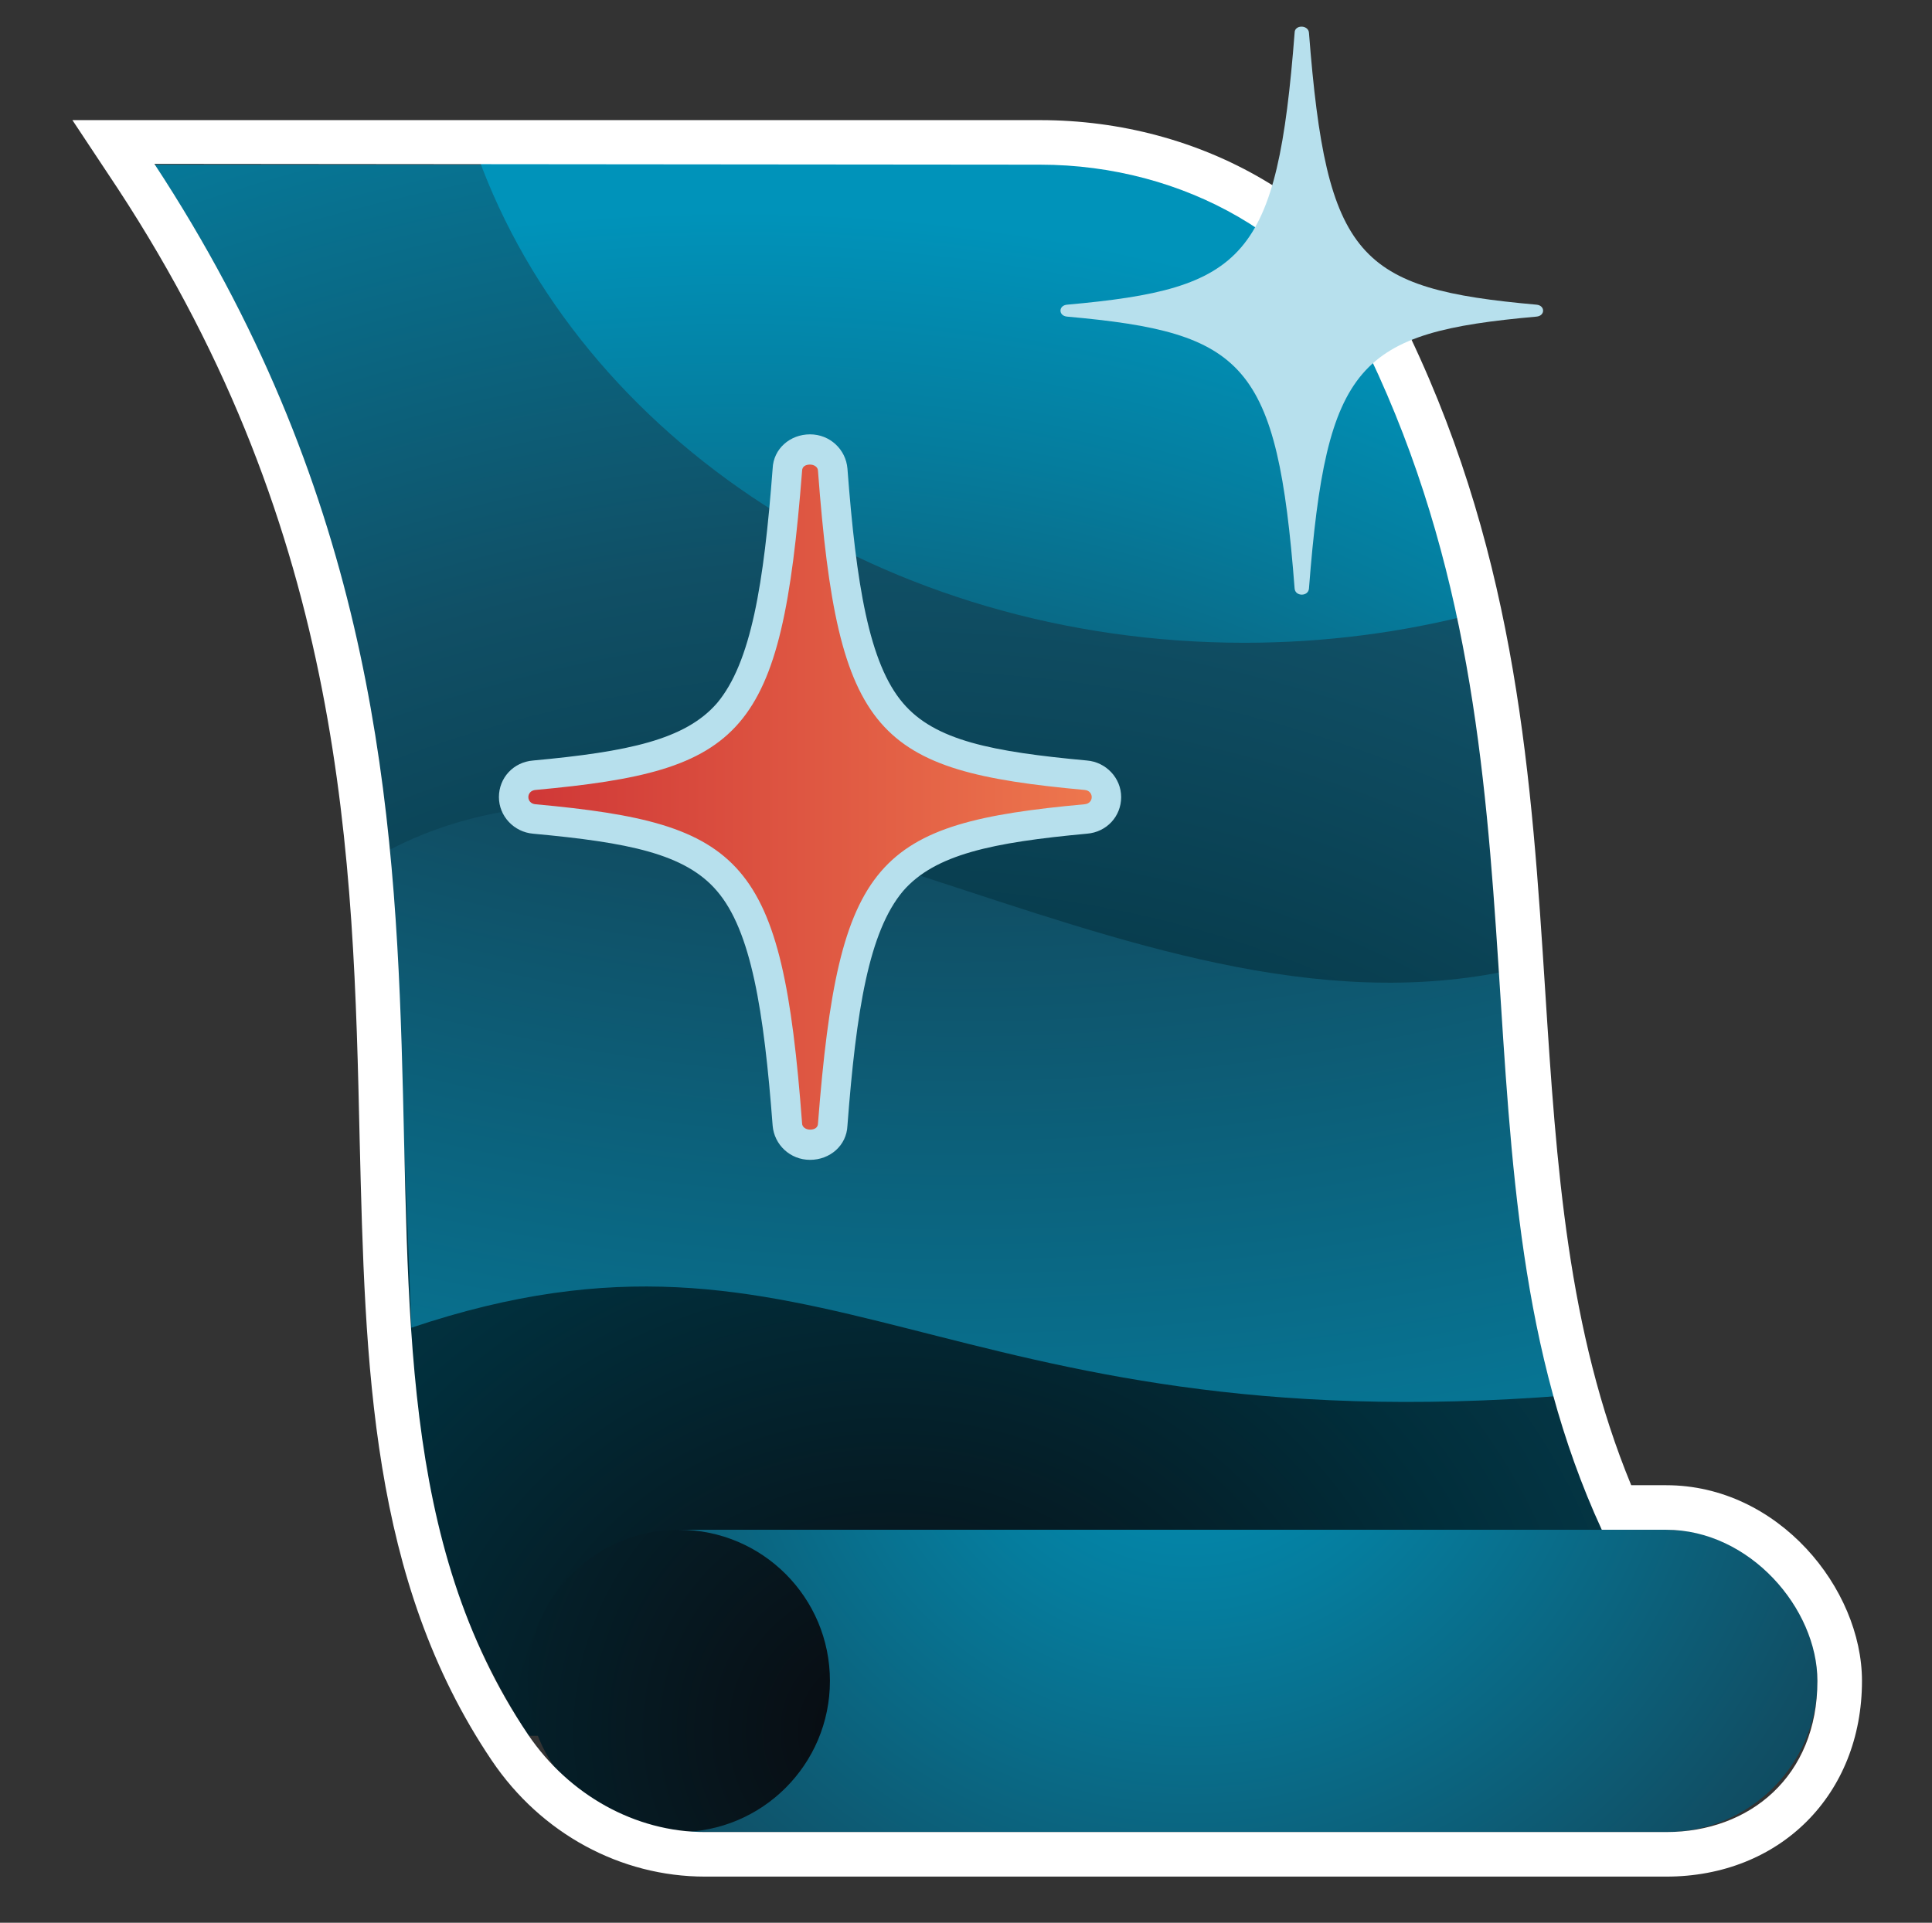
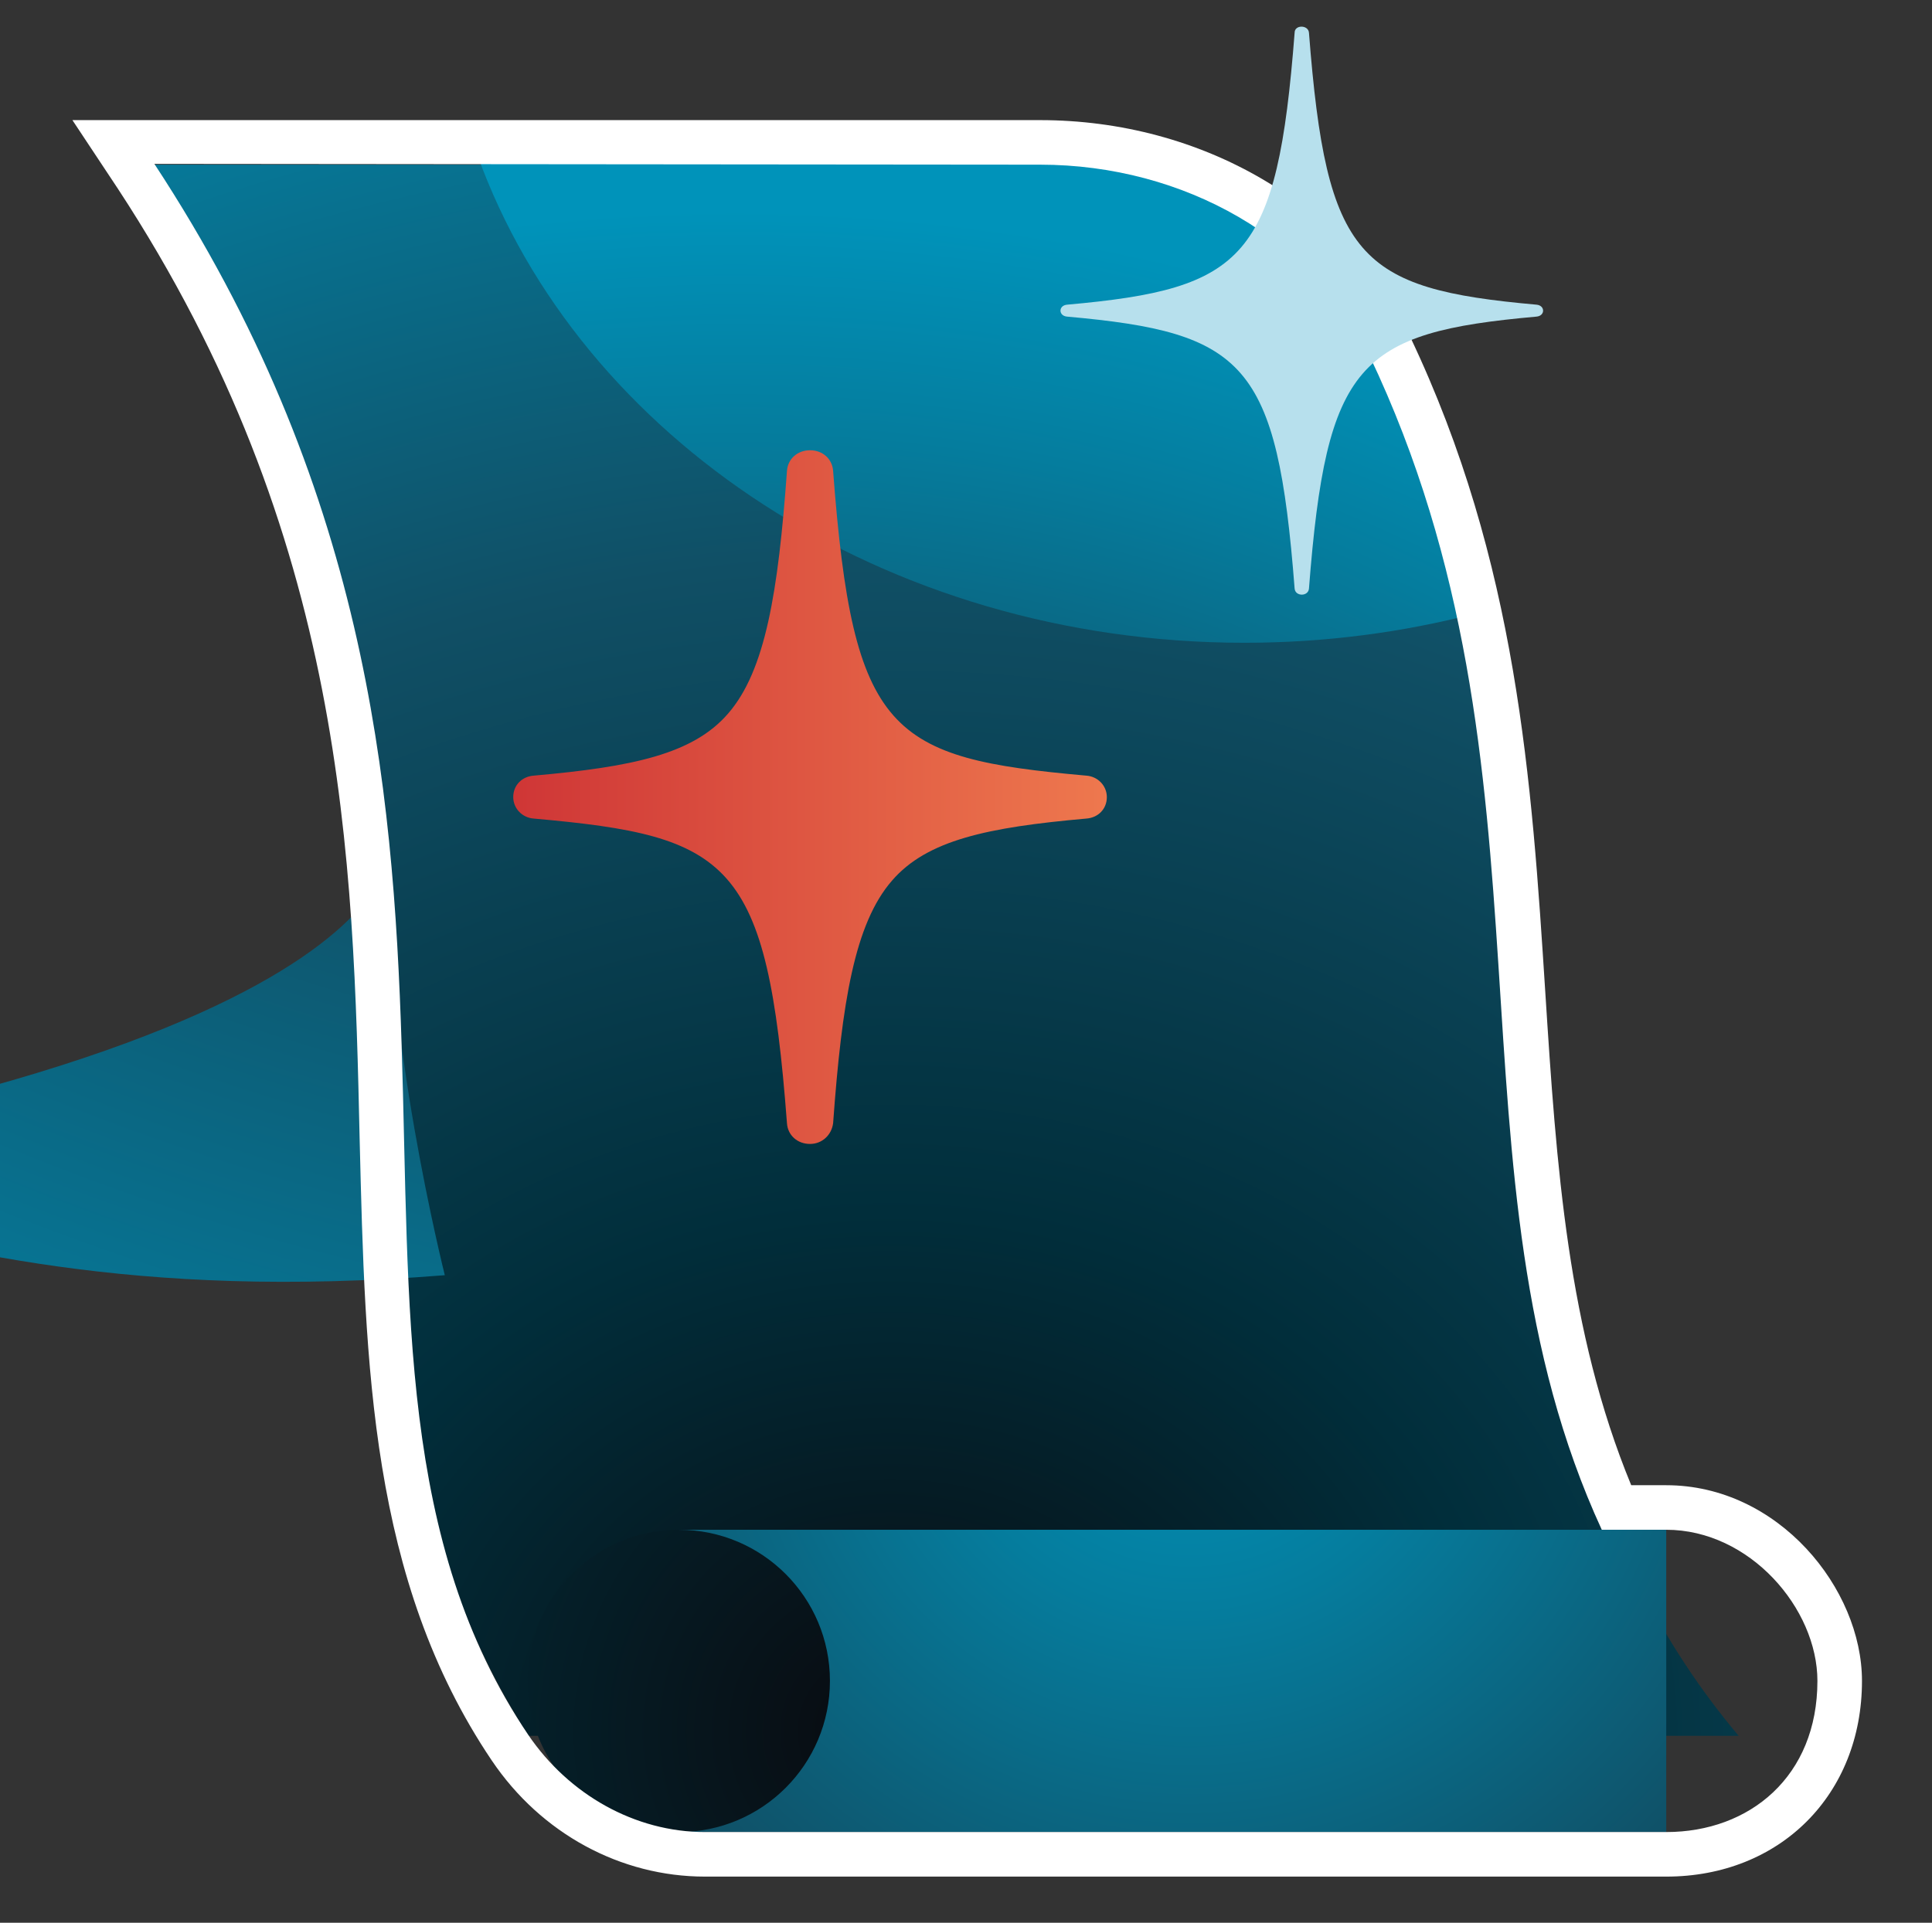
<svg xmlns="http://www.w3.org/2000/svg" version="1.1" id="Calque_1" x="0px" y="0px" viewBox="0 0 242.8 241.7" style="enable-background:new 0 0 242.8 241.7;" xml:space="preserve">
  <rect x="0" y="0" width="242.8" height="241.7" fill="#333333" stroke="none" />
  <style type="text/css">
	.st0{fill:url(#SVGID_1_);}
	.st1{fill:url(#SVGID_00000001655306634021817410000004253752452331928254_);}
	.st2{fill:url(#SVGID_00000049217150038420710260000000755682776116803260_);}
	.st3{fill:url(#SVGID_00000050624108454951961320000015234956499416644494_);}
	.st4{fill:url(#SVGID_00000145033574843411552100000001258429573611284645_);}
	.st5{fill:url(#SVGID_00000102531792106258220090000007750202584799587981_);}
	.st6{fill:#FFFFFF;}
	.st7{fill:#B7E0ED;}
	.st8{fill-rule:evenodd;clip-rule:evenodd;fill:url(#SVGID_00000108296355712075558120000010378998782458997436_);}
</style>
  <radialGradient id="SVGID_1_" cx="111.905" cy="-10.756" r="303.647" gradientTransform="matrix(1 0 0 -0.864 0 210.088)" gradientUnits="userSpaceOnUse">
    <stop offset="0" style="stop-color:#090B10" />
    <stop offset="0.255" style="stop-color:#012E3B" />
    <stop offset="0.567" style="stop-color:#104F65" />
    <stop offset="0.844" style="stop-color:#057D9E" />
    <stop offset="1" style="stop-color:#0093BA" />
  </radialGradient>
  <path class="st0" d="M218.5,218.2H66.4c-35.6-55.7,5.9-116.9-47-197.5h111.3c18.2,0,34.5,9.5,41.4,24  C201.1,105.5,178.6,170.8,218.5,218.2z" />
  <radialGradient id="SVGID_00000054229193747394971000000012301222976129214603_" cx="149.517" cy="67.5" r="200.929" gradientTransform="matrix(1 0 0 -1 0 238.09)" gradientUnits="userSpaceOnUse">
    <stop offset="0" style="stop-color:#0093BA" />
    <stop offset="0.156" style="stop-color:#057D9E" />
    <stop offset="0.433" style="stop-color:#104F65" />
    <stop offset="0.745" style="stop-color:#012E3B" />
    <stop offset="1" style="stop-color:#090B10" />
  </radialGradient>
-   <circle style="fill:url(#SVGID_00000054229193747394971000000012301222976129214603_);" cx="209.4" cy="211.3" r="19" />
  <radialGradient id="SVGID_00000171712643654844118460000015083802860356417945_" cx="149.517" cy="67.5" r="200.929" gradientTransform="matrix(1 0 0 -1 0 238.09)" gradientUnits="userSpaceOnUse">
    <stop offset="0" style="stop-color:#0093BA" />
    <stop offset="0.156" style="stop-color:#057D9E" />
    <stop offset="0.433" style="stop-color:#104F65" />
    <stop offset="0.745" style="stop-color:#012E3B" />
    <stop offset="1" style="stop-color:#090B10" />
  </radialGradient>
  <rect x="85.3" y="192.3" style="fill:url(#SVGID_00000171712643654844118460000015083802860356417945_);" width="124.1" height="38" />
  <radialGradient id="SVGID_00000008854038601073649380000005259398320010484122_" cx="109.987" cy="20.429" r="297.353" gradientTransform="matrix(1 0 0 -1 0 238.09)" gradientUnits="userSpaceOnUse">
    <stop offset="0" style="stop-color:#090B10" />
    <stop offset="0.255" style="stop-color:#012E3B" />
    <stop offset="0.567" style="stop-color:#104F65" />
    <stop offset="0.844" style="stop-color:#057D9E" />
    <stop offset="1" style="stop-color:#0093BA" />
  </radialGradient>
  <path style="fill:url(#SVGID_00000008854038601073649380000005259398320010484122_);" d="M104.3,211.3c0,10.5-8.5,19-19,19  s-19-8.5-19-19s8.5-19,19-19S104.3,200.8,104.3,211.3z" />
  <radialGradient id="SVGID_00000106112622726264207850000015244202088229063069_" cx="99.101" cy="316.332" r="358.832" gradientTransform="matrix(1.02 0 0 -0.864 19.355 210.088)" gradientUnits="userSpaceOnUse">
    <stop offset="0" style="stop-color:#090B10" />
    <stop offset="0.255" style="stop-color:#012E3B" />
    <stop offset="0.567" style="stop-color:#104F65" />
    <stop offset="0.844" style="stop-color:#057D9E" />
    <stop offset="1" style="stop-color:#0093BA" />
  </radialGradient>
-   <path style="fill:url(#SVGID_00000106112622726264207850000015244202088229063069_);" d="M49,106.8c41.4-21.3,92,25.9,141.1,15.1  c-1,22.1,6.9,53.5,6.9,53.5c-78.7,6.3-93.8-25.8-145.3-8.5C50.6,137.1,49,106.8,49,106.8z" />
+   <path style="fill:url(#SVGID_00000106112622726264207850000015244202088229063069_);" d="M49,106.8c-1,22.1,6.9,53.5,6.9,53.5c-78.7,6.3-93.8-25.8-145.3-8.5C50.6,137.1,49,106.8,49,106.8z" />
  <radialGradient id="SVGID_00000129187145133230243410000015839156355859330226_" cx="92.409" cy="7.922" r="204.728" gradientTransform="matrix(1 0 0 -0.864 0 210.088)" gradientUnits="userSpaceOnUse">
    <stop offset="0" style="stop-color:#090B10" />
    <stop offset="0.255" style="stop-color:#012E3B" />
    <stop offset="0.567" style="stop-color:#104F65" />
    <stop offset="0.844" style="stop-color:#057D9E" />
    <stop offset="1" style="stop-color:#0093BA" />
  </radialGradient>
  <path style="fill:url(#SVGID_00000129187145133230243410000015839156355859330226_);" d="M174.4,43.5c-6.9-14.5-23.2-24-41.4-24H60  c12.8,35.5,51.1,61.3,96.4,61.3c10.1,0,19.9-1.3,29.1-3.7C183.1,65.8,179.7,54.6,174.4,43.5z" />
  <g>
    <path class="st6" d="M130.7,20.7c18.2,0,34.5,9.5,41.4,24c24.9,52.3,8.6,102.9,29.2,147.6h8.1c10.5,0,19,9.9,19,19   c0,12-8.5,19-19,19H88.6c-8.8,0-17.1-4.7-22.2-12.2c-32.7-48.4,5.9-116.9-47-197.5L130.7,20.7 M130.7,15.1H19.4H9.1l5.7,8.6   c28.7,43.8,29.6,84.1,30.4,119.6c0.7,28.4,1.3,55.3,16.6,78c6.2,9.2,16.2,14.6,26.8,14.6h120.8c14.3,0,24.6-10.3,24.6-24.6   c0-11.6-10.5-24.6-24.6-24.6H205c-8-19.4-9.4-40.1-10.8-62c-1.7-26.5-3.5-54-17-82.4C169.3,25.8,151.1,15.1,130.7,15.1L130.7,15.1z   " />
  </g>
  <path class="st7" d="M162.7,4.1c-2.2,28.4-6.2,32.2-28.6,34.2c-1.1,0.1-1.1,1.4,0,1.5c22.4,2,26.4,5.8,28.6,34.2c0.1,1,1.7,1,1.8,0  c2.2-28.4,6.2-32.2,28.6-34.2c1.1-0.1,1.1-1.4,0-1.5c-22.4-2-26.4-5.8-28.6-34.2C164.4,3.1,162.7,3.1,162.7,4.1z" />
  <g>
    <linearGradient id="SVGID_00000145045151796148938370000000624171651183292573_" gradientUnits="userSpaceOnUse" x1="64.5" y1="137.9" x2="139.1" y2="137.9" gradientTransform="matrix(1 0 0 -1 0 238.09)">
      <stop offset="0" style="stop-color:#CF3636" />
      <stop offset="1" style="stop-color:#EE784E" />
    </linearGradient>
    <path style="fill-rule:evenodd;clip-rule:evenodd;fill:url(#SVGID_00000145045151796148938370000000624171651183292573_);" d="   M101.8,143.8c-1.6,0-2.8-1.1-2.9-2.6c-2.5-33.1-7.1-36.1-31.8-38.3c-1.5-0.1-2.6-1.3-2.6-2.7c0-1.5,1.1-2.6,2.6-2.7   c12.4-1.1,20-2.7,24.4-7.8c4.7-5.4,6.3-15.3,7.4-30.5c0.1-1.5,1.3-2.6,2.9-2.6c1.6,0,2.8,1.1,2.9,2.6c2.5,33.1,7.1,36.1,31.8,38.3   c1.5,0.1,2.6,1.3,2.6,2.7c0,1.5-1.1,2.6-2.6,2.7c-12.4,1.1-20,2.7-24.4,7.8c-4.7,5.4-6.3,15.3-7.4,30.5   C104.5,142.7,103.3,143.8,101.8,143.8z" />
-     <path class="st7" d="M101.8,58.4c0.5,0,1,0.3,1,0.8c2.5,33.3,7.3,37.7,33.5,40.1c1.2,0.1,1.2,1.7,0,1.8   c-26.2,2.4-30.9,6.8-33.5,40.1c0,0.6-0.5,0.8-1,0.8s-1-0.3-1-0.8c-2.5-33.3-7.3-37.7-33.5-40.1c-1.2-0.1-1.2-1.7,0-1.8   c26.2-2.4,30.9-6.8,33.5-40.1C100.8,58.6,101.3,58.4,101.8,58.4 M101.8,54.6c-2.5,0-4.6,1.8-4.7,4.3c-1.1,14.5-2.7,24.4-7,29.5   c-4,4.6-11.2,6.1-23.1,7.2c-2.5,0.2-4.3,2.2-4.3,4.6c0,2.4,1.9,4.4,4.3,4.6c11.9,1.1,19.1,2.5,23.1,7.2c4.3,5,5.9,15,7,29.5   c0.2,2.4,2.2,4.3,4.7,4.3s4.6-1.8,4.7-4.3c1.1-14.5,2.7-24.4,7-29.5c4-4.6,11.2-6.1,23.1-7.2c2.5-0.2,4.3-2.2,4.3-4.6   c0-2.4-1.9-4.4-4.3-4.6c-11.9-1.1-19.1-2.5-23.1-7.2c-4.3-5-5.9-15-7-29.5C106.3,56.5,104.3,54.6,101.8,54.6L101.8,54.6z" />
  </g>
</svg>